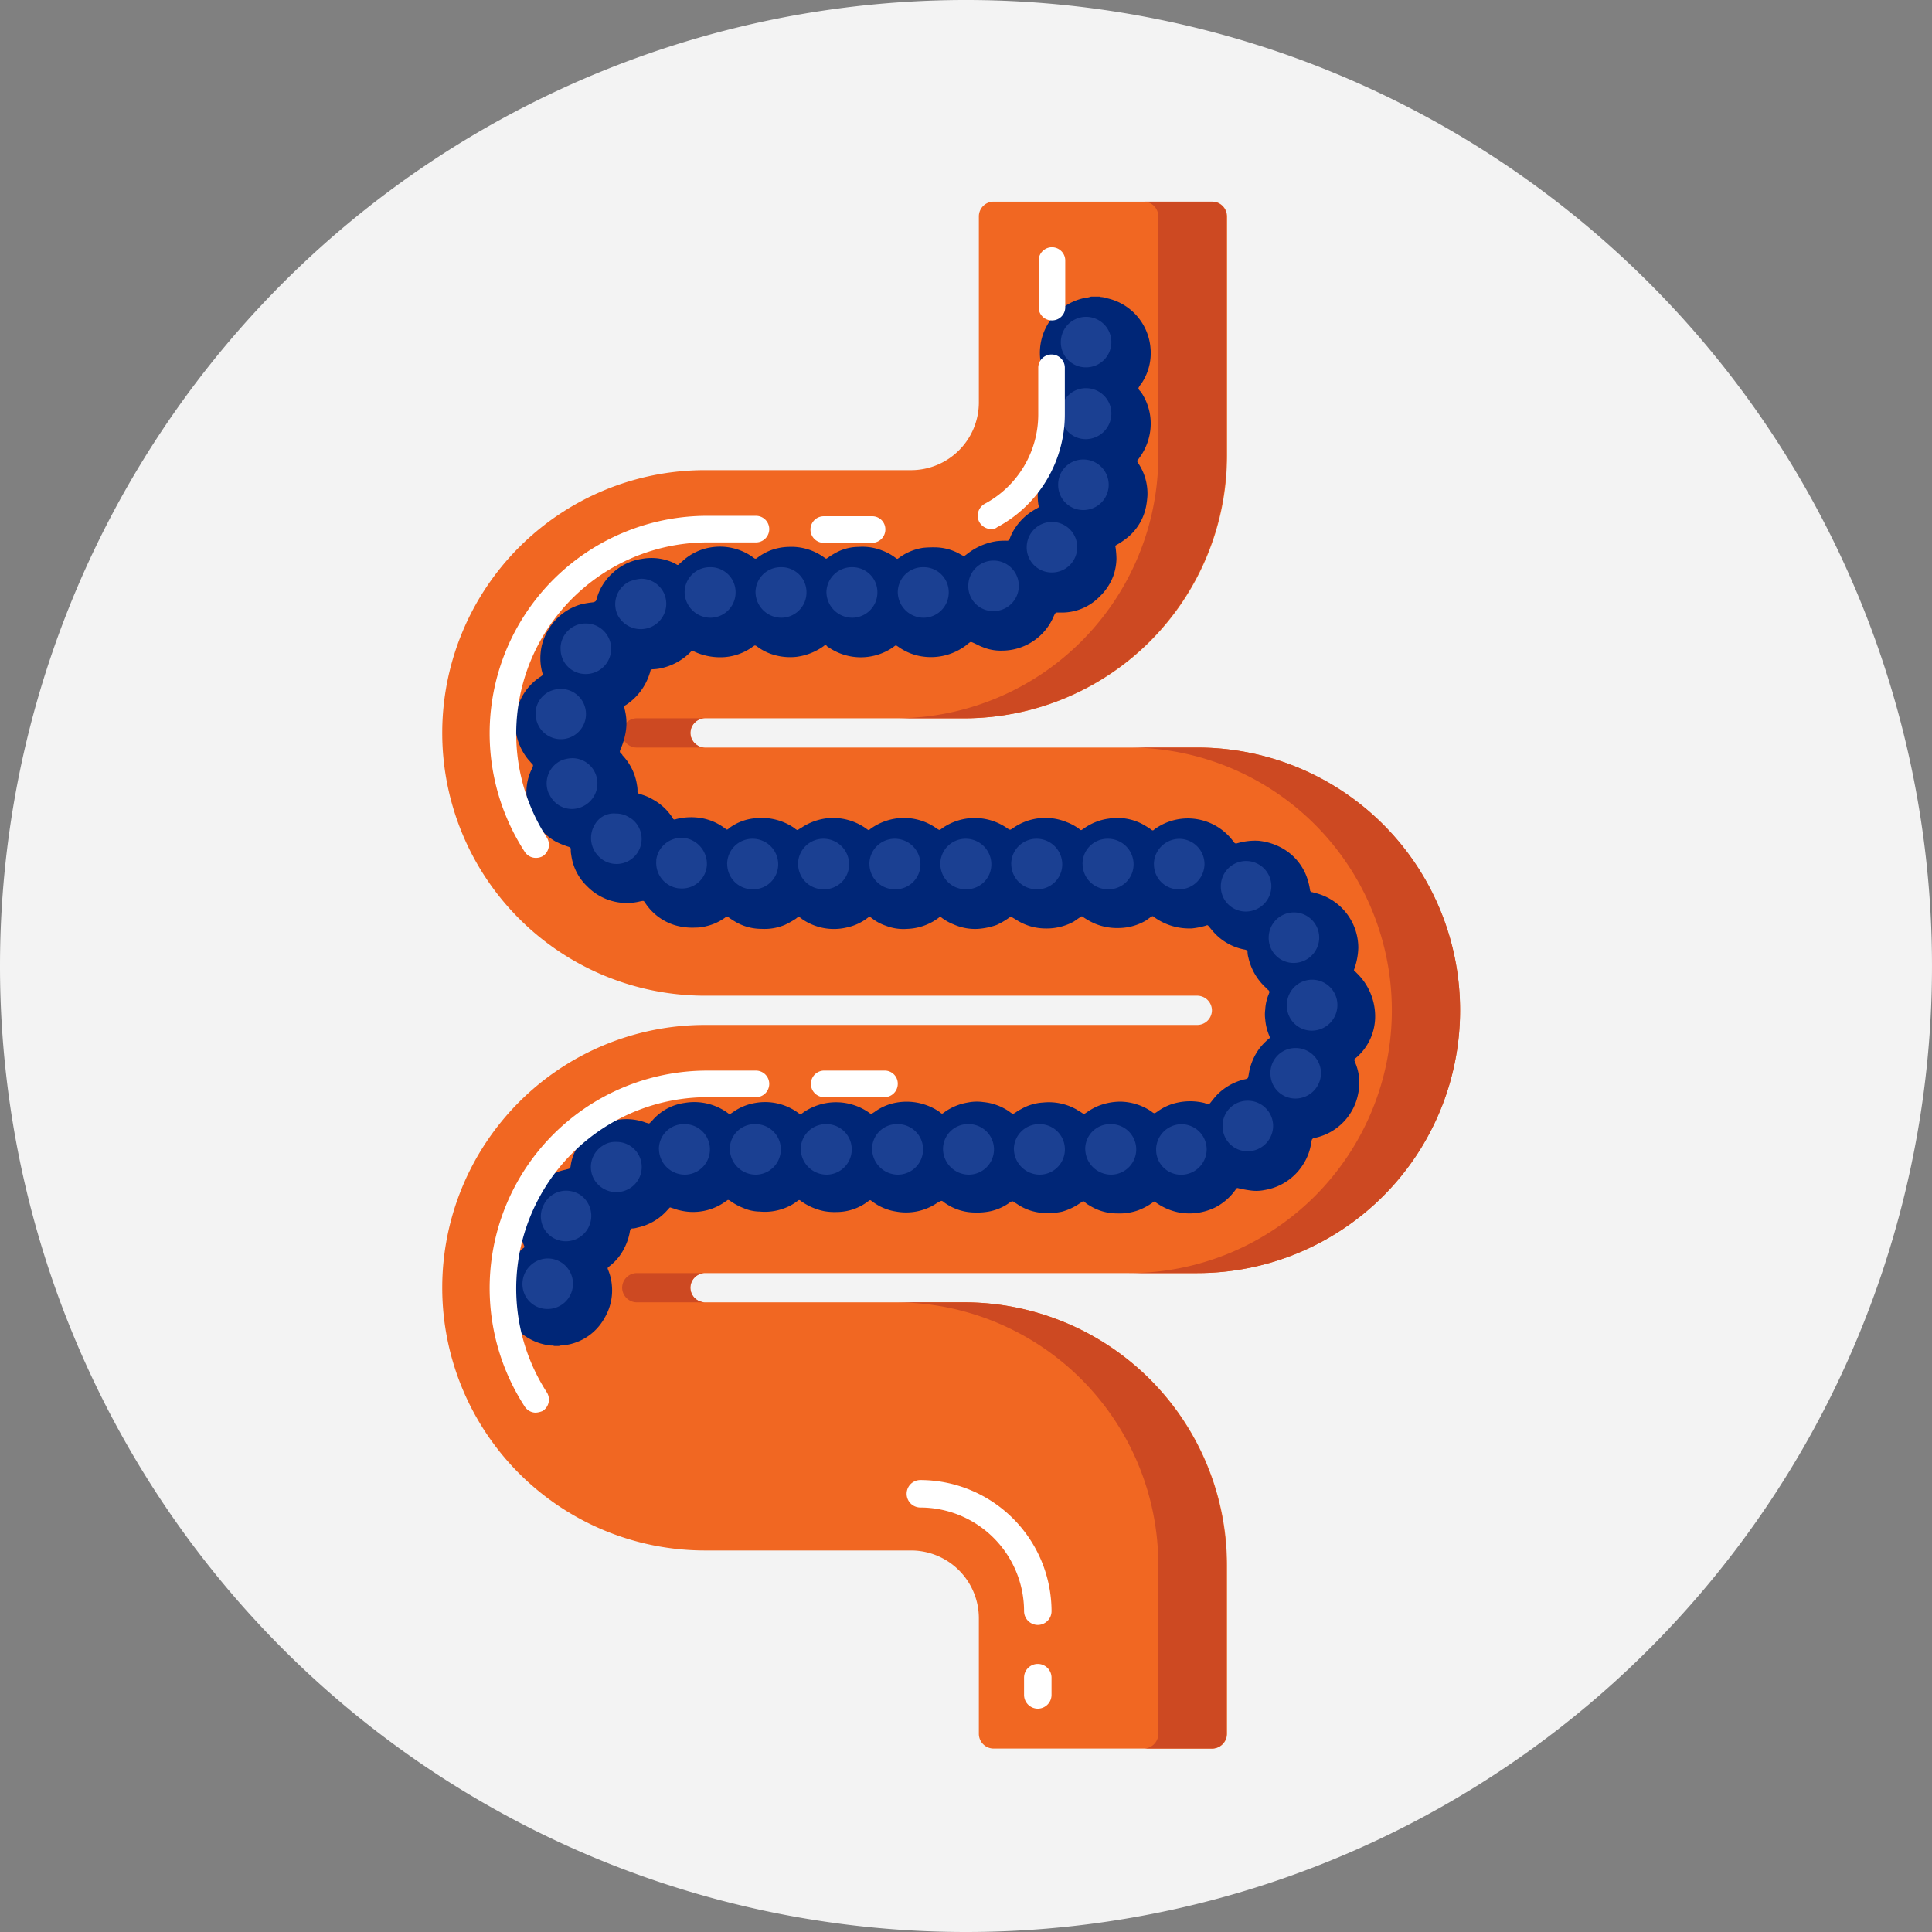
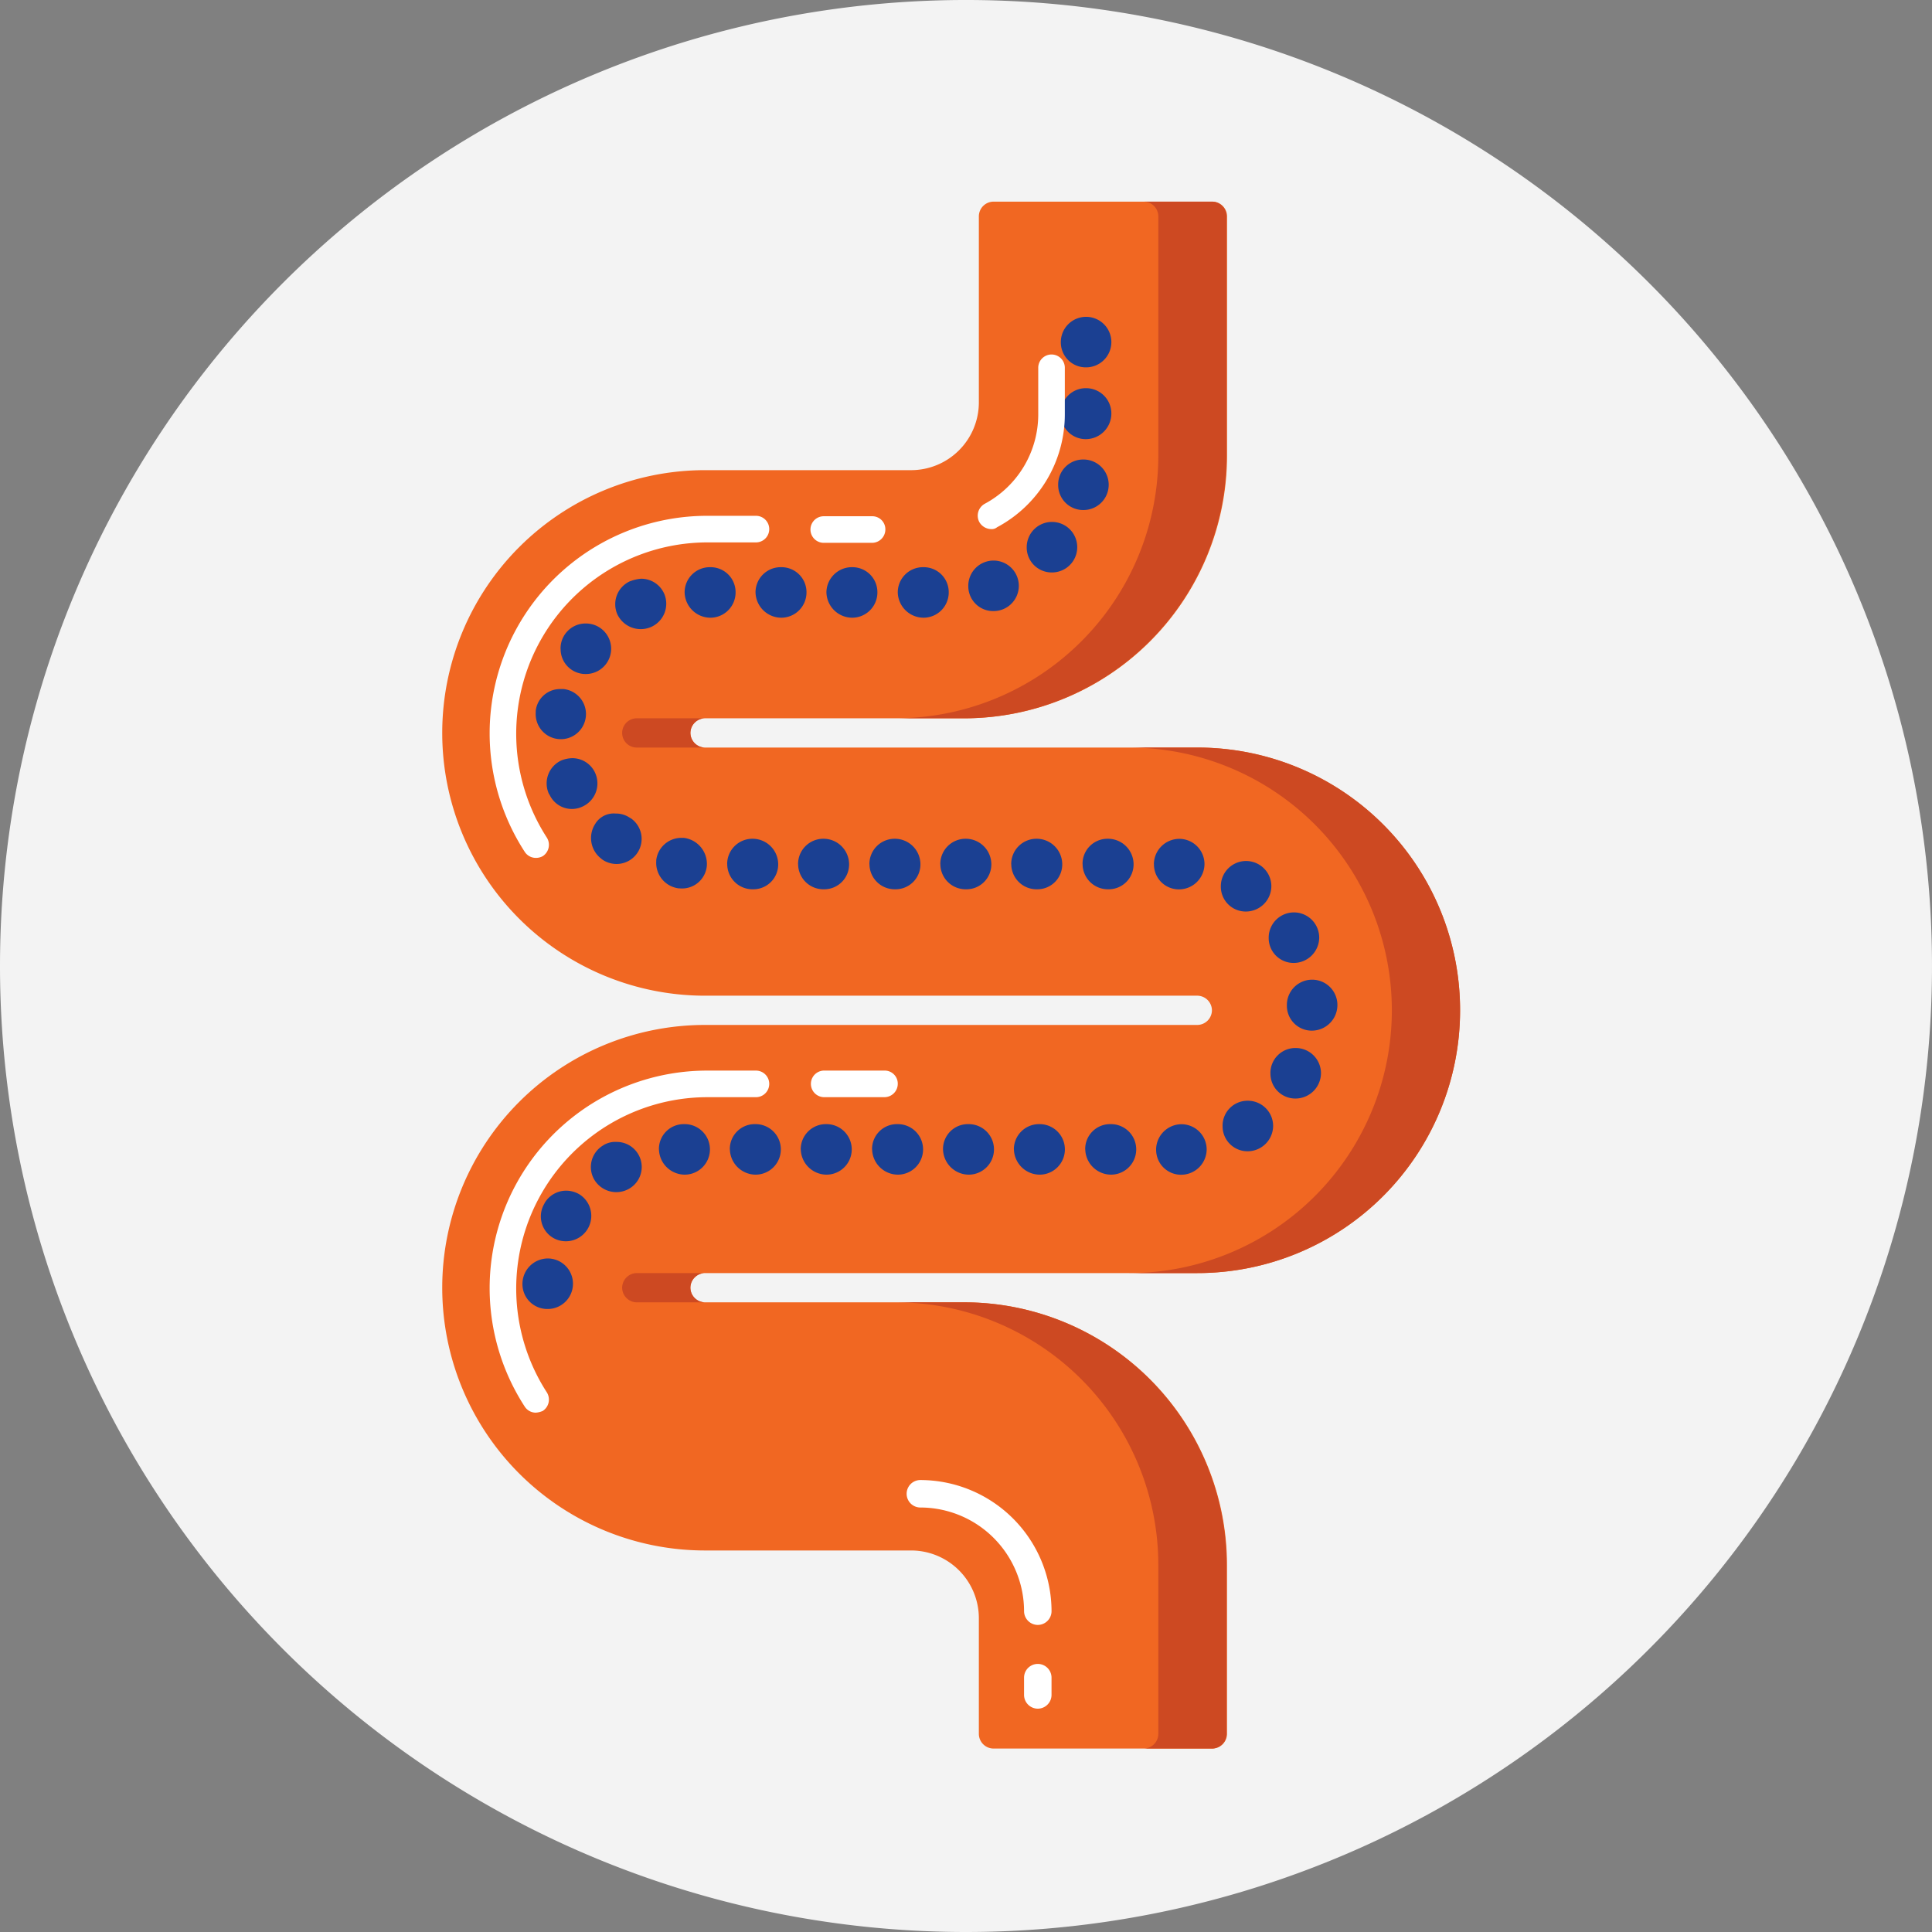
<svg xmlns="http://www.w3.org/2000/svg" id="Intestinal" width="130" height="130" viewBox="0 0 130 130">
  <rect x="0" y="0" width="130" height="130" fill="#808080" stroke="none" />
  <path id="Path_693" data-name="Path 693" d="M65,130A65,65,0,1,0,0,65a65,65,0,0,0,65,65" fill="#f3f3f3" />
  <g id="Group_2867" data-name="Group 2867" transform="translate(29.757 13.567)">
    <g id="Group_2858" data-name="Group 2858">
      <g id="Group_2854" data-name="Group 2854">
        <g id="Group_2847" data-name="Group 2847">
          <path id="Path_694" data-name="Path 694" d="M116.5,81.25h0a.993.993,0,0,1,.984-.984h17.443a17.681,17.681,0,0,0,17.681-17.681v-16.1a.993.993,0,0,0-.984-.984H136.892a.993.993,0,0,0-.984.984V59.007a4.562,4.562,0,0,1-4.562,4.562H117.481A17.681,17.681,0,0,0,99.8,81.25h0a17.681,17.681,0,0,0,17.681,17.681h33.126a.993.993,0,0,1,.984.984h0a.993.993,0,0,1-.984.984H117.481A17.681,17.681,0,0,0,99.8,118.58h0a17.681,17.681,0,0,0,17.681,17.681h13.865a4.562,4.562,0,0,1,4.562,4.562v7.782a.993.993,0,0,0,.984.984h14.729a.993.993,0,0,0,.984-.984v-11.36a17.681,17.681,0,0,0-17.681-17.681H117.481a.993.993,0,0,1-.984-.984h0a.993.993,0,0,1,.984-.984h33.126a17.681,17.681,0,0,0,17.681-17.681h0a17.681,17.681,0,0,0-17.681-17.681H117.481A.993.993,0,0,1,116.5,81.25Z" transform="translate(-99.8 -45.5)" fill="#f16722" />
        </g>
        <g id="Group_2853" data-name="Group 2853" transform="translate(12.106 0)">
          <g id="Group_2848" data-name="Group 2848" transform="translate(0 72.096)">
-             <path id="Path_695" data-name="Path 695" d="M145.976,287.3h-4.592a.993.993,0,0,0-.984.984h0a.993.993,0,0,0,.984.984h4.592a.993.993,0,0,1-.984-.984h0A.993.993,0,0,1,145.976,287.3Z" transform="translate(-140.4 -287.3)" fill="#cd4922" />
+             <path id="Path_695" data-name="Path 695" d="M145.976,287.3h-4.592a.993.993,0,0,0-.984.984a.993.993,0,0,0,.984.984h4.592a.993.993,0,0,1-.984-.984h0A.993.993,0,0,1,145.976,287.3Z" transform="translate(-140.4 -287.3)" fill="#cd4922" />
          </g>
          <g id="Group_2849" data-name="Group 2849" transform="translate(18.397)">
            <path id="Path_696" data-name="Path 696" d="M219.781,46.484v16.1A17.681,17.681,0,0,1,202.1,80.266h4.592a17.681,17.681,0,0,0,17.681-17.681v-16.1a.993.993,0,0,0-.984-.984H218.8A.993.993,0,0,1,219.781,46.484Z" transform="translate(-202.1 -45.5)" fill="#cd4922" />
          </g>
          <g id="Group_2850" data-name="Group 2850" transform="translate(0 34.766)">
            <path id="Path_697" data-name="Path 697" d="M144.992,163.084a.993.993,0,0,1,.984-.984h-4.592a.984.984,0,0,0,0,1.968h4.592A.993.993,0,0,1,144.992,163.084Z" transform="translate(-140.4 -162.1)" fill="#cd4922" />
          </g>
          <g id="Group_2851" data-name="Group 2851" transform="translate(34.11 36.734)">
            <path id="Path_698" data-name="Path 698" d="M259.392,168.7H254.8a17.681,17.681,0,0,1,17.681,17.681h0A17.681,17.681,0,0,1,254.8,204.062h4.592a17.681,17.681,0,0,0,17.681-17.681h0A17.662,17.662,0,0,0,259.392,168.7Z" transform="translate(-254.8 -168.7)" fill="#cd4922" />
          </g>
          <g id="Group_2852" data-name="Group 2852" transform="translate(18.397 74.064)">
            <path id="Path_699" data-name="Path 699" d="M206.692,293.9H202.1a17.681,17.681,0,0,1,17.681,17.681v11.36a.993.993,0,0,1-.984.984h4.592a.993.993,0,0,0,.984-.984v-11.36A17.662,17.662,0,0,0,206.692,293.9Z" transform="translate(-202.1 -293.9)" fill="#cd4922" />
          </g>
        </g>
      </g>
      <g id="Group_2856" data-name="Group 2856" transform="translate(3.955 6.381)">
        <g id="Group_2855" data-name="Group 2855">
-           <path id="Path_700" data-name="Path 700" d="M113.612,132.079a3.777,3.777,0,0,1,.805-1.014.791.791,0,0,1,.179-.149c.03-.03.06-.06.03-.119s-.03-.089-.06-.149a3.135,3.135,0,0,1-.209-1.282,3.828,3.828,0,0,1,3.011-3.7c.03,0,.089-.03.119-.03.239-.06.239-.06.268-.268a3.168,3.168,0,0,1,.656-1.521,3.884,3.884,0,0,1,2.385-1.521,3.705,3.705,0,0,1,1.968.149c.06.03.119.03.179.06a.131.131,0,0,0,.149-.03c.03-.03.06-.089.119-.119a3.507,3.507,0,0,1,2.206-1.222,3.833,3.833,0,0,1,2.833.626c.239.179.179.149.417,0a3.588,3.588,0,0,1,1.521-.626,3.776,3.776,0,0,1,2.773.6c.3.209.209.209.507,0a3.872,3.872,0,0,1,4.323.03l.03.03c.149.089.149.089.3,0,.03-.03.06-.03.089-.06a3.471,3.471,0,0,1,1.491-.626,3.908,3.908,0,0,1,2.862.626l.03.03c.149.119.149.119.3,0a3.718,3.718,0,0,1,1.58-.656,3.07,3.07,0,0,1,1.044-.03,3.655,3.655,0,0,1,1.491.477,2.487,2.487,0,0,1,.358.239c.149.089.149.089.3,0a2.722,2.722,0,0,1,.388-.239,3.334,3.334,0,0,1,1.491-.447,3.767,3.767,0,0,1,2.147.417c.119.06.239.149.358.209.268.179.209.179.477,0a3.891,3.891,0,0,1,.775-.417,4.09,4.09,0,0,1,1.461-.268,3.827,3.827,0,0,1,2.057.656.029.029,0,0,1,.03.03c.179.119.179.119.358,0a3.5,3.5,0,0,1,1.4-.626,4.028,4.028,0,0,1,1.789.03c.06.03.119.03.179.06a.184.184,0,0,0,.209-.06c.149-.179.3-.388.477-.567a3.843,3.843,0,0,1,1.789-1.014c.3-.06.268-.06.328-.358a3.885,3.885,0,0,1,.716-1.729,3.983,3.983,0,0,1,.6-.626c.119-.089.119-.089.06-.239a3.518,3.518,0,0,1-.268-1.1,2.416,2.416,0,0,1,0-.656,3.131,3.131,0,0,1,.239-1.044c0-.03.03-.06.03-.089.03-.06,0-.089-.03-.149-.03-.03-.089-.06-.119-.119a3.884,3.884,0,0,1-1.252-2.087,1.511,1.511,0,0,1-.06-.388c0-.089-.06-.119-.149-.149a3.716,3.716,0,0,1-2-1.044c-.149-.149-.268-.3-.417-.477-.119-.149-.119-.149-.268-.089a5.057,5.057,0,0,1-.924.179h-.268a4.017,4.017,0,0,1-2.236-.745l-.03-.03c-.089-.06-.089-.06-.209,0-.119.089-.209.149-.328.239a3.668,3.668,0,0,1-1.789.507,3.886,3.886,0,0,1-1.729-.328,5.1,5.1,0,0,1-.686-.388c-.119-.089-.119-.089-.239,0-.149.089-.3.209-.447.3a3.8,3.8,0,0,1-1.878.447,3.643,3.643,0,0,1-1.789-.477l-.447-.268c-.089-.06-.089-.06-.179,0a5.045,5.045,0,0,1-.865.507,4.663,4.663,0,0,1-1.312.268,3.558,3.558,0,0,1-1.58-.3,3.5,3.5,0,0,1-.805-.447c-.089-.089-.119-.089-.209,0a3.746,3.746,0,0,1-2.117.745,3.281,3.281,0,0,1-1.431-.209,3.167,3.167,0,0,1-.984-.537c-.119-.089-.119-.089-.239,0a3.5,3.5,0,0,1-1.431.656,3.757,3.757,0,0,1-2.982-.567.029.029,0,0,1-.03-.03c-.209-.149-.209-.149-.388,0a6,6,0,0,1-.745.417,3.539,3.539,0,0,1-1.58.268,3.448,3.448,0,0,1-1.7-.447,4.857,4.857,0,0,1-.507-.328c-.089-.06-.149-.06-.209,0a3.5,3.5,0,0,1-1.312.6,2.542,2.542,0,0,1-.686.089,4.218,4.218,0,0,1-1.372-.149,3.675,3.675,0,0,1-2-1.461c-.149-.209-.089-.209-.388-.149a3.729,3.729,0,0,1-3.548-1.014,3.536,3.536,0,0,1-1.073-2.117,1.575,1.575,0,0,1-.03-.388c0-.089-.06-.119-.119-.149a5.6,5.6,0,0,1-.894-.358,3.821,3.821,0,0,1-1.461-1.461,3.965,3.965,0,0,1-.477-1.372,3.51,3.51,0,0,1,.328-2.057c.03-.06.06-.089.06-.149a.14.14,0,0,0-.03-.179c-.089-.089-.179-.209-.268-.3a3.852,3.852,0,0,1-.835-1.878,3.74,3.74,0,0,1,1.61-3.667c.03-.03.06-.03.089-.06.119-.089.119-.089.089-.209a3.681,3.681,0,0,1-.119-1.4,3.523,3.523,0,0,1,.477-1.461,3.735,3.735,0,0,1,2.3-1.789,6.458,6.458,0,0,1,.745-.119c.119-.03.209-.06.239-.209a3.572,3.572,0,0,1,1.044-1.729,3.629,3.629,0,0,1,2-.984,3.548,3.548,0,0,1,2.266.328c.03.03.06.03.089.06.06.03.089.03.149-.03.089-.089.209-.179.3-.268a3.658,3.658,0,0,1,1.849-.865,3.823,3.823,0,0,1,2.773.626.412.412,0,0,0,.119.089.144.144,0,0,0,.209,0,3.8,3.8,0,0,1,.745-.447,3.659,3.659,0,0,1,1.372-.3,3.763,3.763,0,0,1,2.445.745c.089.06.089.06.179,0a5.252,5.252,0,0,1,.686-.417,3.225,3.225,0,0,1,1.4-.328,3.588,3.588,0,0,1,1.58.239,3.479,3.479,0,0,1,.924.507c.119.089.119.06.209,0a3.642,3.642,0,0,1,1.64-.686,7,7,0,0,1,.775-.03,3.454,3.454,0,0,1,1.789.507c.03,0,.03.03.06.03.119.06.119.06.209,0s.149-.119.239-.179a4.2,4.2,0,0,1,1.878-.775,5.278,5.278,0,0,1,.686-.03.164.164,0,0,0,.179-.119,3.463,3.463,0,0,1,.417-.805,3.873,3.873,0,0,1,1.372-1.222c.06-.03.089-.06.149-.089a.149.149,0,0,0,0-.179,3.9,3.9,0,0,1,.626-2.8c.06-.089.119-.149.179-.239.06-.06.06-.119,0-.209a3.889,3.889,0,0,1-.477-.924,3.826,3.826,0,0,1,.507-3.489c.119-.149.119-.149,0-.328a4.176,4.176,0,0,1-.3-.477,3.768,3.768,0,0,1,2.594-5.456,1.719,1.719,0,0,0,.417-.089h.537c.06,0,.089.03.149.03a1.719,1.719,0,0,1,.417.089,3.742,3.742,0,0,1,2.892,3.339,3.652,3.652,0,0,1-.626,2.415,1.4,1.4,0,0,0-.179.268c-.03.119.119.209.179.3a3.767,3.767,0,0,1,.537,2.982,3.868,3.868,0,0,1-.686,1.461c-.03.06-.119.119-.119.179s.06.119.089.179a3.662,3.662,0,0,1,.6,2.147,5.865,5.865,0,0,1-.089.716,3.6,3.6,0,0,1-1.55,2.326c-.119.089-.268.179-.417.268-.119.06-.119.089-.089.179a6.277,6.277,0,0,1,.06.745,3.659,3.659,0,0,1-.209,1.163,3.713,3.713,0,0,1-.924,1.4,3.534,3.534,0,0,1-2.594,1.073h-.268a.164.164,0,0,0-.149.089c-.03.03-.03.089-.06.119a3.781,3.781,0,0,1-3.518,2.355,3.16,3.16,0,0,1-1.282-.239c-.239-.089-.447-.209-.656-.3-.149-.06-.149-.06-.268.03-.089.06-.179.149-.268.209a3.909,3.909,0,0,1-2.683.716,3.686,3.686,0,0,1-1.729-.626c-.268-.179-.209-.179-.447,0a3.83,3.83,0,0,1-4.294,0,.3.3,0,0,1-.149-.119c-.06-.06-.119-.03-.179,0l-.03.03a4.026,4.026,0,0,1-1.819.716,3.925,3.925,0,0,1-1.759-.209,3.479,3.479,0,0,1-.924-.507c-.089-.06-.149-.06-.209,0-.03.03-.06.03-.089.06a3.68,3.68,0,0,1-2.147.686,4.138,4.138,0,0,1-1.7-.358c-.239-.119-.179-.119-.358.06a3.96,3.96,0,0,1-1.968,1.044,2.937,2.937,0,0,1-.507.06c-.119,0-.179.06-.179.149a.11.11,0,0,1-.03.089,3.935,3.935,0,0,1-1.58,2.147c-.149.089-.149.089-.119.3,0,.03.03.06.03.119a3.591,3.591,0,0,1,.03,1.491,4.923,4.923,0,0,1-.328,1.073c-.06.119-.089.239.06.328.03.03.06.06.06.089a3.715,3.715,0,0,1,.984,2.028,1.834,1.834,0,0,1,.03.417c0,.089.03.119.119.149a.424.424,0,0,1,.179.06,3.333,3.333,0,0,1,.745.328,3.689,3.689,0,0,1,1.312,1.222c.06.119.089.149.268.089a4.156,4.156,0,0,1,1.491-.089,3.653,3.653,0,0,1,1.729.686c.03.03.089.06.119.089a.091.091,0,0,0,.119,0c.06-.03.089-.089.149-.119a3.425,3.425,0,0,1,1.819-.626,3.854,3.854,0,0,1,2.534.686.412.412,0,0,0,.119.089.091.091,0,0,0,.119,0,.652.652,0,0,1,.149-.089,3.885,3.885,0,0,1,1.878-.686,3.84,3.84,0,0,1,2.475.656c.3.209.179.179.447,0a3.846,3.846,0,0,1,1.849-.656,3.773,3.773,0,0,1,2.5.686c.03.03.06.03.089.06.119.06.119.06.209,0,.03-.03.089-.06.119-.089a3.82,3.82,0,0,1,4.353.03c.179.119.179.119.358,0a3.78,3.78,0,0,1,3.638-.417,3.523,3.523,0,0,1,.865.477c.089.089.119.06.209,0,.03-.03.06-.03.089-.06a3.712,3.712,0,0,1,1.67-.656,3.648,3.648,0,0,1,2.236.358,7.133,7.133,0,0,1,.626.388.112.112,0,0,0,.179,0,.412.412,0,0,1,.119-.089,3.8,3.8,0,0,1,5.158.805c.03.06.089.089.119.149s.089.06.149.06c.03,0,.089-.03.119-.03a4.218,4.218,0,0,1,1.372-.149,4.134,4.134,0,0,1,1.491.447,3.667,3.667,0,0,1,1.729,1.938,4.671,4.671,0,0,1,.239.924c0,.089.06.119.119.149a.225.225,0,0,1,.119.03,3.8,3.8,0,0,1,3.011,3.7,4.588,4.588,0,0,1-.209,1.252l-.089.268.209.209a4.057,4.057,0,0,1,1.222,2.862,3.655,3.655,0,0,1-1.193,2.743c-.268.239-.239.149-.119.477a3.443,3.443,0,0,1,.179,1.968,3.765,3.765,0,0,1-2.862,3.011,1.291,1.291,0,0,0-.149.03.233.233,0,0,0-.119.119c0,.03-.03.089-.03.119a3.613,3.613,0,0,1-.566,1.55,3.763,3.763,0,0,1-2.564,1.7,2.732,2.732,0,0,1-.984.03,7.627,7.627,0,0,1-.805-.149.109.109,0,0,0-.149.06c-.03.03-.06.089-.089.119a3.781,3.781,0,0,1-1.282,1.1,3.979,3.979,0,0,1-1.282.388,3.888,3.888,0,0,1-1.312-.06,3.968,3.968,0,0,1-1.4-.626c-.149-.119-.149-.089-.268,0a4.2,4.2,0,0,1-.954.507,3.724,3.724,0,0,1-1.4.209,3.447,3.447,0,0,1-1.878-.537,1.325,1.325,0,0,1-.328-.239c-.06-.06-.119-.03-.179,0-.03.03-.06.06-.089.06a4.032,4.032,0,0,1-1.252.6,4.355,4.355,0,0,1-1.073.089,3.456,3.456,0,0,1-1.938-.6c-.089-.06-.149-.089-.239-.149-.06-.06-.119-.03-.209,0-.03.03-.089.06-.119.089a3.477,3.477,0,0,1-1.222.537,4.355,4.355,0,0,1-1.073.089,3.528,3.528,0,0,1-1.938-.6c-.119-.06-.209-.209-.328-.179a1.781,1.781,0,0,0-.328.179,3.718,3.718,0,0,1-2.683.537,3.511,3.511,0,0,1-1.58-.656c-.209-.149-.149-.149-.358,0a3.5,3.5,0,0,1-2.087.686,3.937,3.937,0,0,1-.835-.06,4.069,4.069,0,0,1-1.521-.656c-.149-.119-.149-.119-.3,0a3.222,3.222,0,0,1-.895.477,3.643,3.643,0,0,1-1.61.209,2.822,2.822,0,0,1-1.1-.239,4.01,4.01,0,0,1-.924-.507c-.06-.03-.119-.06-.179,0-.03.03-.06.03-.089.06a3.727,3.727,0,0,1-3.1.6c-.179-.03-.358-.119-.507-.149-.149-.06-.149-.06-.239.06l-.089.089a3.685,3.685,0,0,1-2,1.163,1.268,1.268,0,0,1-.328.06c-.119,0-.149.06-.179.179a3.818,3.818,0,0,1-.388,1.163,3.465,3.465,0,0,1-.984,1.193c-.149.119-.149.119-.089.268a3.447,3.447,0,0,1,.239.954,3.637,3.637,0,0,1-.507,2.3,3.579,3.579,0,0,1-2.922,1.819c-.06,0-.089.03-.149.03h-.268c-.06,0-.089-.03-.149-.03a1.223,1.223,0,0,1-.328-.03,3.711,3.711,0,0,1-2.892-2.385,3.067,3.067,0,0,1-.209-1.431A7.323,7.323,0,0,1,113.612,132.079Z" transform="translate(-113.064 -66.9)" fill="#002677" />
-         </g>
+           </g>
      </g>
      <g id="Group_2857" data-name="Group 2857" transform="translate(5.397 7.752)">
        <path id="Path_701" data-name="Path 701" d="M119.6,134.86a1.7,1.7,0,0,1,0,3.4,1.674,1.674,0,0,1-1.7-1.67v-.03A1.718,1.718,0,0,1,119.6,134.86ZM154.127,78v.06a1.674,1.674,0,0,0,1.7,1.67,1.724,1.724,0,0,0,1.7-1.729,1.7,1.7,0,0,0-1.7-1.7A1.68,1.68,0,0,0,154.127,78ZM128.813,90.046a1.744,1.744,0,0,0,1.729,1.7,1.7,1.7,0,0,0,1.7-1.7,1.68,1.68,0,0,0-1.7-1.7h-.06A1.692,1.692,0,0,0,128.813,90.046Zm4.771,0a1.744,1.744,0,0,0,1.729,1.7,1.7,1.7,0,0,0,1.7-1.7,1.68,1.68,0,0,0-1.7-1.7h-.06A1.692,1.692,0,0,0,133.583,90.046Zm4.771,0a1.744,1.744,0,0,0,1.729,1.7,1.7,1.7,0,0,0,1.7-1.7,1.68,1.68,0,0,0-1.7-1.7h-.06A1.712,1.712,0,0,0,138.354,90.046Zm4.8,0a1.744,1.744,0,0,0,1.729,1.7,1.7,1.7,0,0,0,1.7-1.7,1.68,1.68,0,0,0-1.7-1.7h-.06A1.692,1.692,0,0,0,143.155,90.046Zm-17.95-.775-.089.03a1.7,1.7,0,0,0-.835,2.206,1.74,1.74,0,0,0,2.266.865,1.709,1.709,0,0,0,.894-2.236,1.692,1.692,0,0,0-1.55-1.014A2.553,2.553,0,0,0,125.205,89.271Zm-6.411,8.736v.119a1.692,1.692,0,1,0,1.878-1.58h-.209A1.648,1.648,0,0,0,118.795,98.007Zm1.729,3.339a1.7,1.7,0,0,0-.835,2.266l.03.03a1.657,1.657,0,0,0,2.236.805,1.711,1.711,0,0,0,.835-2.266,1.685,1.685,0,0,0-1.521-.984A2.076,2.076,0,0,0,120.524,101.346Zm2.3,4.234a1.747,1.747,0,0,0,.388,2.385l.03.03a1.688,1.688,0,1,0,1.968-2.743l-.06-.03a1.664,1.664,0,0,0-.984-.3A1.457,1.457,0,0,0,122.82,105.58Zm4.085,2.5a1.725,1.725,0,0,0,1.521,1.878h.06a1.673,1.673,0,0,0,1.819-1.521,1.77,1.77,0,0,0-1.55-1.878h-.179A1.7,1.7,0,0,0,126.9,108.085Zm4.771.239a1.7,1.7,0,0,0,1.7,1.7h.06a1.674,1.674,0,0,0,1.67-1.7,1.724,1.724,0,0,0-1.729-1.7A1.7,1.7,0,0,0,131.675,108.323Zm4.771,0a1.7,1.7,0,0,0,1.7,1.7h.06a1.674,1.674,0,0,0,1.67-1.7,1.724,1.724,0,0,0-1.729-1.7A1.7,1.7,0,0,0,136.446,108.323Zm4.8,0a1.7,1.7,0,0,0,1.7,1.7h.06a1.674,1.674,0,0,0,1.67-1.7,1.724,1.724,0,0,0-1.729-1.7A1.7,1.7,0,0,0,141.246,108.323Zm4.771,0a1.7,1.7,0,0,0,1.7,1.7h.06a1.674,1.674,0,0,0,1.67-1.7,1.724,1.724,0,0,0-1.729-1.7A1.7,1.7,0,0,0,146.017,108.323Zm4.771,0a1.7,1.7,0,0,0,1.7,1.7h.06a1.674,1.674,0,0,0,1.67-1.7,1.724,1.724,0,0,0-1.729-1.7A1.7,1.7,0,0,0,150.788,108.323Zm4.8,0a1.7,1.7,0,0,0,1.7,1.7h.06a1.674,1.674,0,0,0,1.67-1.7,1.724,1.724,0,0,0-1.729-1.7A1.68,1.68,0,0,0,155.588,108.323Zm13.745,9.482v.06a1.674,1.674,0,0,0,1.7,1.67,1.724,1.724,0,0,0,1.7-1.729,1.7,1.7,0,1,0-3.4,0Zm-42.25,9.72a1.744,1.744,0,0,0,1.729,1.7,1.7,1.7,0,0,0,0-3.4h-.06A1.673,1.673,0,0,0,127.083,127.525Zm4.771,0a1.744,1.744,0,0,0,1.729,1.7,1.7,1.7,0,0,0,0-3.4h-.06A1.673,1.673,0,0,0,131.854,127.525Zm4.771,0a1.744,1.744,0,0,0,1.729,1.7,1.7,1.7,0,0,0,0-3.4h-.06A1.693,1.693,0,0,0,136.625,127.525Zm4.8,0a1.744,1.744,0,0,0,1.729,1.7,1.7,1.7,0,0,0,0-3.4h-.06A1.673,1.673,0,0,0,141.425,127.525Zm4.771,0a1.744,1.744,0,0,0,1.729,1.7,1.7,1.7,0,1,0,0-3.4h-.06A1.673,1.673,0,0,0,146.2,127.525Zm4.771,0a1.744,1.744,0,0,0,1.729,1.7,1.7,1.7,0,0,0,0-3.4h-.06A1.693,1.693,0,0,0,150.967,127.525Zm4.8,0a1.744,1.744,0,0,0,1.729,1.7,1.7,1.7,0,0,0,0-3.4h-.06A1.673,1.673,0,0,0,155.767,127.525Zm-32.351-.328-.089.06a1.692,1.692,0,0,0-.6,2.3,1.729,1.729,0,0,0,2.326.626,1.686,1.686,0,0,0-.835-3.161A1.52,1.52,0,0,0,123.416,127.2Zm-4.025,3.936-.03.06a1.675,1.675,0,0,0,.626,2.3,1.711,1.711,0,0,0,1.729-2.952,1.8,1.8,0,0,0-.865-.239A1.687,1.687,0,0,0,119.391,131.133ZM154.127,73.2h0a1.68,1.68,0,0,0,1.7,1.7,1.7,1.7,0,1,0-1.7-1.7Zm-.179,9.6h0a1.68,1.68,0,0,0,1.7,1.7,1.7,1.7,0,1,0,0-3.4A1.68,1.68,0,0,0,153.948,82.8ZM151.831,87h0a1.68,1.68,0,0,0,1.7,1.7,1.7,1.7,0,1,0-1.7-1.7ZM147.9,89.6v.03a1.674,1.674,0,0,0,1.7,1.67,1.7,1.7,0,1,0-1.7-1.7Zm-27.431,4.234v.03a1.674,1.674,0,0,0,1.7,1.67,1.7,1.7,0,0,0,0-3.4A1.68,1.68,0,0,0,120.464,93.833Zm39.924,14.491v.03a1.674,1.674,0,0,0,1.7,1.67,1.718,1.718,0,0,0,1.7-1.7,1.7,1.7,0,0,0-1.7-1.7A1.718,1.718,0,0,0,160.389,108.323Zm4.5,1.491v.03a1.674,1.674,0,0,0,1.7,1.67,1.718,1.718,0,0,0,1.7-1.7,1.7,1.7,0,0,0-3.4,0Zm3.22,3.459v.03a1.674,1.674,0,0,0,1.7,1.67,1.718,1.718,0,0,0,1.7-1.7,1.7,1.7,0,0,0-3.4,0Zm.119,9.124v.03a1.674,1.674,0,0,0,1.7,1.67,1.718,1.718,0,0,0,1.7-1.7,1.7,1.7,0,0,0-1.7-1.7A1.68,1.68,0,0,0,168.23,122.4Zm-3.22,3.548v.03a1.674,1.674,0,0,0,1.7,1.67,1.718,1.718,0,0,0,1.7-1.7,1.7,1.7,0,0,0-1.7-1.7A1.68,1.68,0,0,0,165.01,125.945Zm-4.472,1.58v.03a1.674,1.674,0,0,0,1.7,1.67,1.718,1.718,0,0,0,1.7-1.7,1.7,1.7,0,0,0-1.7-1.7A1.718,1.718,0,0,0,160.538,127.525Z" transform="translate(-117.9 -71.5)" fill="#1b4092" />
      </g>
    </g>
    <g id="Group_2859" data-name="Group 2859" transform="translate(39.149 98.395)">
      <path id="Path_702" data-name="Path 702" d="M232.024,378.511a.929.929,0,0,1-.924-.924v-1.163a.924.924,0,0,1,1.849,0v1.163A.929.929,0,0,1,232.024,378.511Z" transform="translate(-231.1 -375.5)" fill="#fff" />
    </g>
    <g id="Group_2860" data-name="Group 2860" transform="translate(31.248 86.021)">
      <path id="Path_703" data-name="Path 703" d="M213.426,343.75a.929.929,0,0,1-.924-.924,6.986,6.986,0,0,0-6.977-6.977.924.924,0,0,1,0-1.849,8.844,8.844,0,0,1,8.826,8.826A.929.929,0,0,1,213.426,343.75Z" transform="translate(-204.6 -334)" fill="#fff" />
    </g>
    <g id="Group_2861" data-name="Group 2861" transform="translate(3.19 21.14)">
      <path id="Path_704" data-name="Path 704" d="M113.6,139.418a.886.886,0,0,1-.745-.417,14.638,14.638,0,0,1,12.284-22.6h3.28a.894.894,0,1,1,0,1.789h-3.28a12.876,12.876,0,0,0-10.794,19.858.911.911,0,0,1-.268,1.252A.944.944,0,0,1,113.6,139.418Z" transform="translate(-110.5 -116.4)" fill="#fff" />
    </g>
    <g id="Group_2862" data-name="Group 2862" transform="translate(36.031 10.257)">
      <path id="Path_705" data-name="Path 705" d="M221.554,91.678a.94.94,0,0,1-.805-.477.915.915,0,0,1,.358-1.222,6.824,6.824,0,0,0,3.608-6.023V80.794a.895.895,0,0,1,1.789,0v3.161a8.61,8.61,0,0,1-4.562,7.6A.55.55,0,0,1,221.554,91.678Z" transform="translate(-220.642 -79.9)" fill="#fff" />
    </g>
    <g id="Group_2863" data-name="Group 2863" transform="translate(24.778 21.17)">
      <path id="Path_706" data-name="Path 706" d="M187.044,118.289h-3.25a.894.894,0,0,1,0-1.789h3.25a.879.879,0,0,1,.895.895A.9.9,0,0,1,187.044,118.289Z" transform="translate(-182.9 -116.5)" fill="#fff" />
    </g>
    <g id="Group_2864" data-name="Group 2864" transform="translate(3.19 58.47)">
      <path id="Path_707" data-name="Path 707" d="M113.6,264.618a.886.886,0,0,1-.745-.417,14.638,14.638,0,0,1,12.284-22.6h3.28a.894.894,0,1,1,0,1.789h-3.28a12.876,12.876,0,0,0-10.794,19.858.911.911,0,0,1-.268,1.252A1.4,1.4,0,0,1,113.6,264.618Z" transform="translate(-110.5 -241.6)" fill="#fff" />
    </g>
    <g id="Group_2865" data-name="Group 2865" transform="translate(24.778 58.47)">
      <path id="Path_708" data-name="Path 708" d="M187.879,243.389h-4.085a.895.895,0,0,1,0-1.789h4.085a.879.879,0,0,1,.895.895A.9.9,0,0,1,187.879,243.389Z" transform="translate(-182.9 -241.6)" fill="#fff" />
    </g>
    <g id="Group_2866" data-name="Group 2866" transform="translate(40.133 3.041)">
-       <path id="Path_709" data-name="Path 709" d="M235.294,60.65a.879.879,0,0,1-.895-.894V56.594a.895.895,0,0,1,1.789,0v3.161A.879.879,0,0,1,235.294,60.65Z" transform="translate(-234.4 -55.7)" fill="#fff" />
-     </g>
+       </g>
  </g>
</svg>